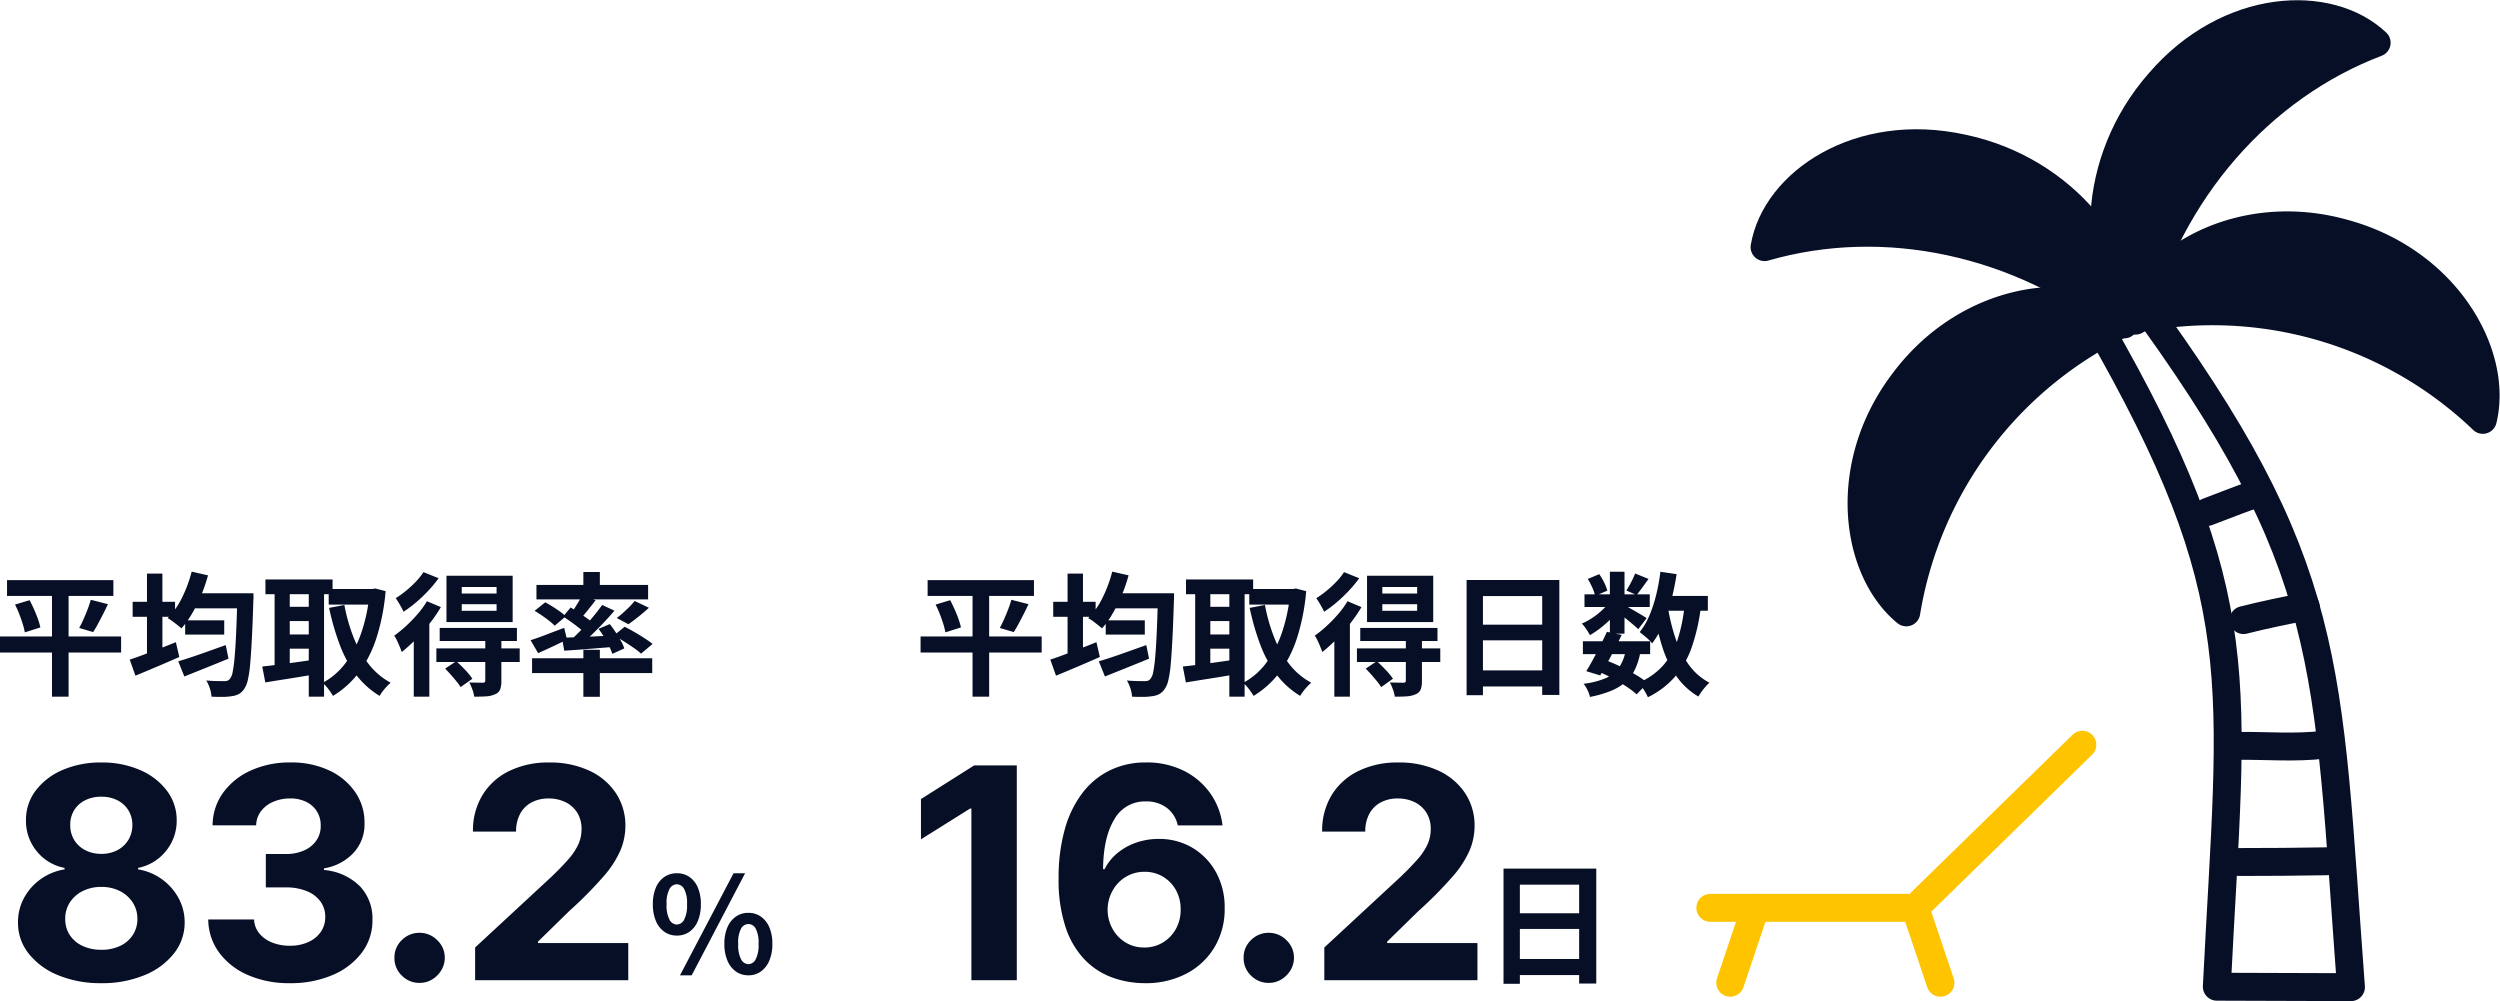
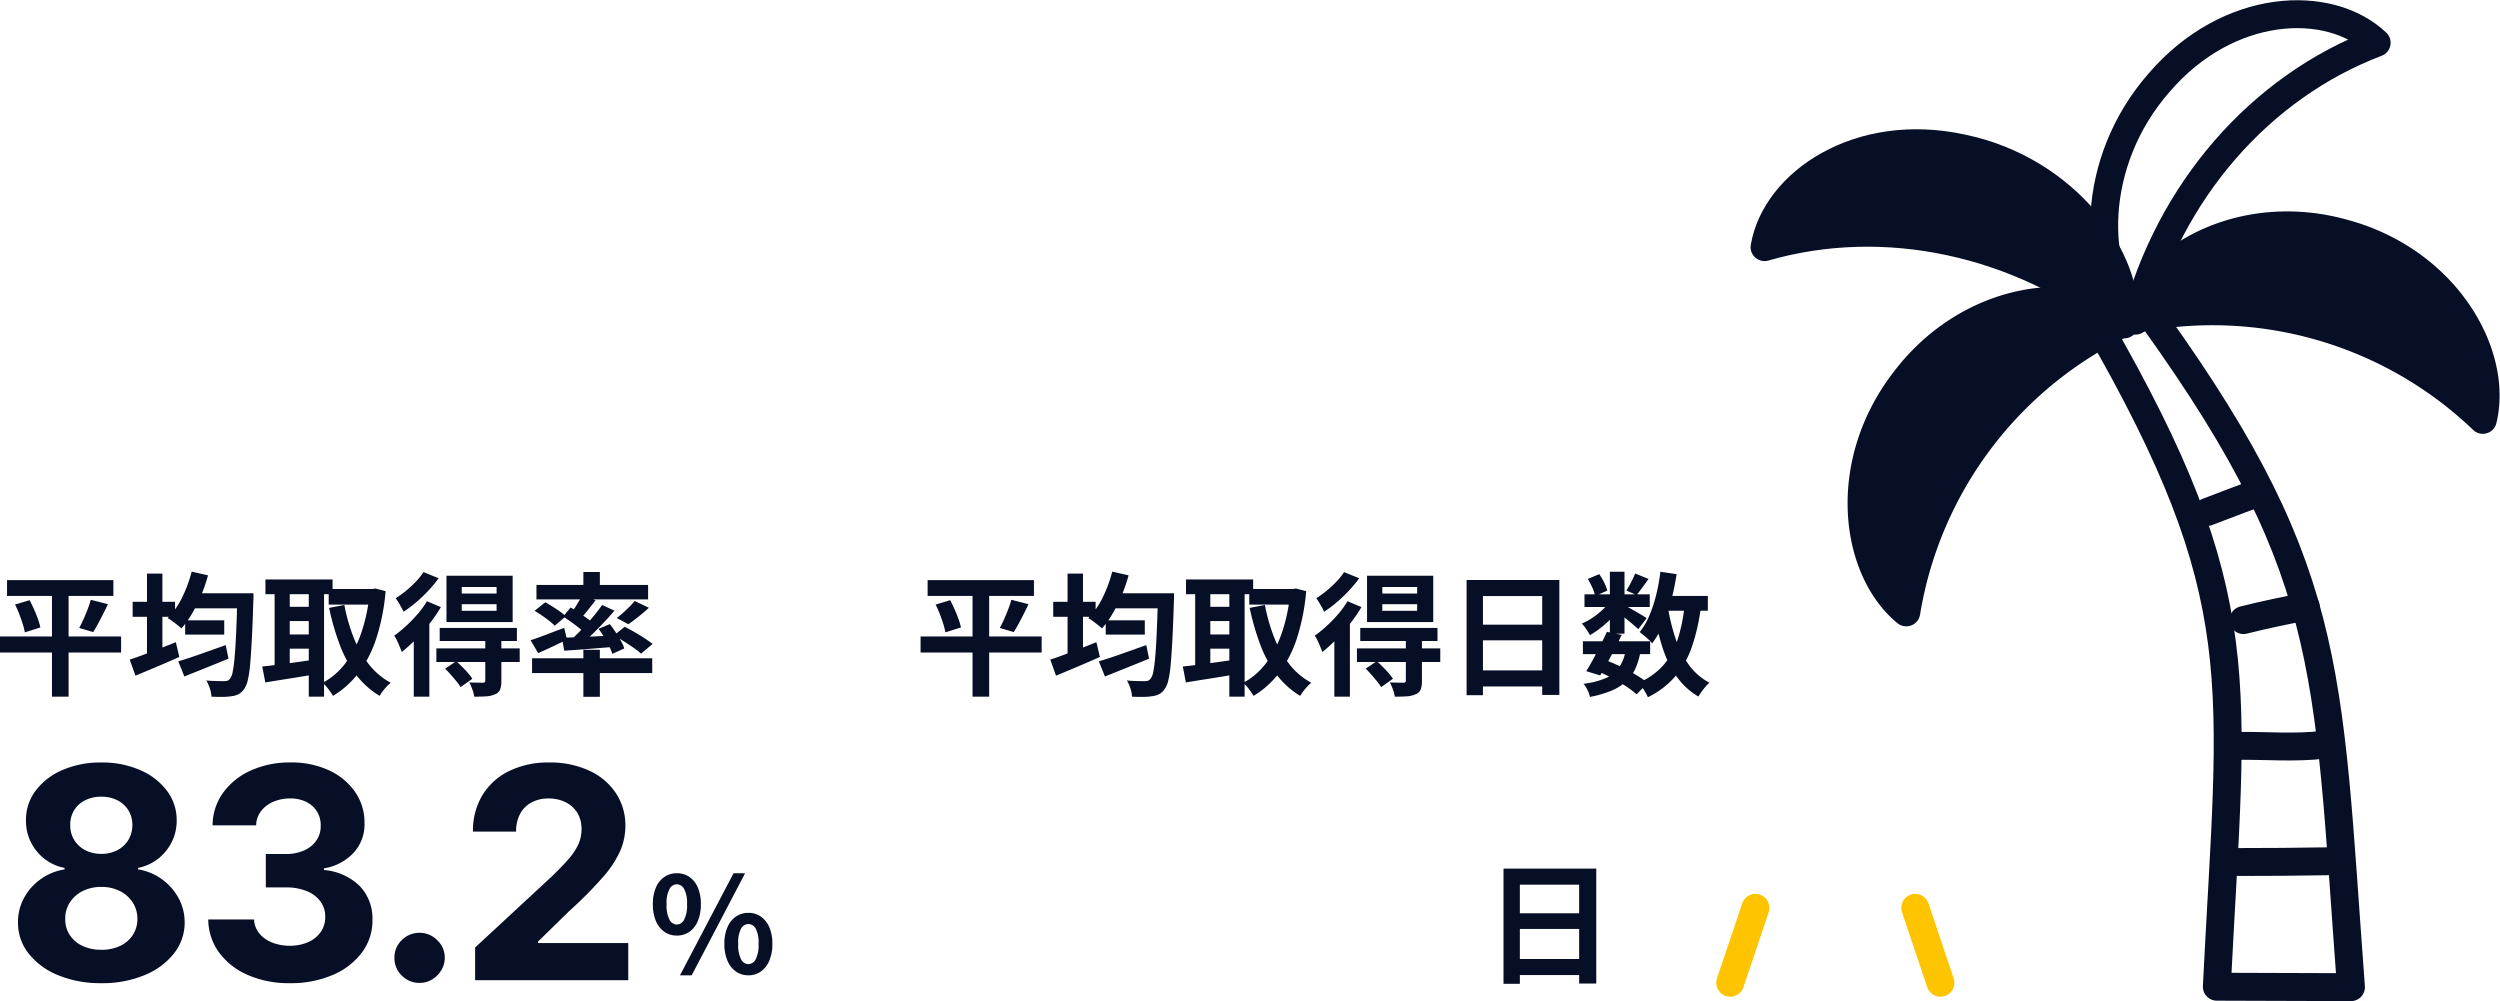
<svg xmlns="http://www.w3.org/2000/svg" width="507.837" height="203.361" viewBox="0 0 507.837 203.361">
  <g id="img_10" transform="translate(-201.742 -2733.383)">
    <path id="パス_46472" data-name="パス 46472" d="M-110.178.6a22.4,22.4,0,0,1-8.755-1.611,14.579,14.579,0,0,1-6-4.4,9.981,9.981,0,0,1-2.167-6.328,10.173,10.173,0,0,1,1.246-5.016,11.25,11.25,0,0,1,3.407-3.807,11.307,11.307,0,0,1,4.807-1.95v-.307a9.5,9.5,0,0,1-5.67-3.4,9.622,9.622,0,0,1-2.171-6.266,9.774,9.774,0,0,1,1.977-6.04,13.357,13.357,0,0,1,5.446-4.178,19.359,19.359,0,0,1,7.883-1.526,19.216,19.216,0,0,1,7.862,1.532,13.443,13.443,0,0,1,5.446,4.185,9.829,9.829,0,0,1,2,6.028,9.628,9.628,0,0,1-2.212,6.273,9.581,9.581,0,0,1-5.629,3.392v.307a11.2,11.2,0,0,1,4.773,1.95,11.452,11.452,0,0,1,3.409,3.807,10.216,10.216,0,0,1,1.279,5.016A10.053,10.053,0,0,1-95.44-5.416a14.62,14.62,0,0,1-6,4.4A22.318,22.318,0,0,1-110.178.6Zm0-6.784a8.724,8.724,0,0,0,3.836-.793,6.185,6.185,0,0,0,2.563-2.214,5.918,5.918,0,0,0,.931-3.266,6.046,6.046,0,0,0-.965-3.358,6.64,6.64,0,0,0-2.6-2.3,8.18,8.18,0,0,0-3.763-.837,8.262,8.262,0,0,0-3.773.837,6.584,6.584,0,0,0-2.612,2.3,5.963,5.963,0,0,0-.944,3.358,5.8,5.8,0,0,0,.91,3.26,6.2,6.2,0,0,0,2.574,2.214A8.751,8.751,0,0,0-110.178-6.187Zm0-19.483a6.885,6.885,0,0,0,3.252-.746,5.649,5.649,0,0,0,2.233-2.071,5.76,5.76,0,0,0,.823-3.047,5.609,5.609,0,0,0-.814-3,5.534,5.534,0,0,0-2.22-2.02,7.067,7.067,0,0,0-3.273-.727,7.168,7.168,0,0,0-3.292.727,5.452,5.452,0,0,0-2.227,2.02,5.545,5.545,0,0,0-.789,3,5.639,5.639,0,0,0,.8,3.04,5.662,5.662,0,0,0,2.239,2.071A6.909,6.909,0,0,0-110.178-25.67ZM-71.884.6a20.762,20.762,0,0,1-8.5-1.647,14.224,14.224,0,0,1-5.853-4.562,11.5,11.5,0,0,1-2.22-6.729h9.306a4.749,4.749,0,0,0,1.046,2.8A6.3,6.3,0,0,0-75.515-7.67a9.53,9.53,0,0,0,3.648.665,8.877,8.877,0,0,0,3.733-.744,6.084,6.084,0,0,0,2.54-2.069,5.163,5.163,0,0,0,.9-3.051,5.124,5.124,0,0,0-.956-3.107,6.355,6.355,0,0,0-2.772-2.114,10.948,10.948,0,0,0-4.283-.763h-4.057v-6.784H-72.7a8.94,8.94,0,0,0,3.7-.72,5.926,5.926,0,0,0,2.5-2.016,5.069,5.069,0,0,0,.889-3.008,5.285,5.285,0,0,0-.763-2.9,5.279,5.279,0,0,0-2.171-1.943,7.178,7.178,0,0,0-3.254-.7,8.56,8.56,0,0,0-3.433.673,6.107,6.107,0,0,0-2.5,1.9,4.925,4.925,0,0,0-.993,2.894h-8.846a11.377,11.377,0,0,1,2.15-6.652,14.008,14.008,0,0,1,5.631-4.5,19.009,19.009,0,0,1,8.02-1.628A18.006,18.006,0,0,1-63.853-42.6a13.016,13.016,0,0,1,5.271,4.421,10.81,10.81,0,0,1,1.869,6.232,8.5,8.5,0,0,1-2.274,6.119,10.453,10.453,0,0,1-5.959,3.1v.341A11.674,11.674,0,0,1-57.6-19.042a9.5,9.5,0,0,1,2.5,6.786A10.769,10.769,0,0,1-57.24-5.625a14.4,14.4,0,0,1-5.949,4.564A21.517,21.517,0,0,1-71.884.6ZM-45.521.545a4.958,4.958,0,0,1-3.62-1.493,4.864,4.864,0,0,1-1.493-3.62,4.8,4.8,0,0,1,1.493-3.575,4.968,4.968,0,0,1,3.62-1.487,4.964,4.964,0,0,1,3.569,1.487,4.85,4.85,0,0,1,1.545,3.575,4.911,4.911,0,0,1-.727,2.576A5.439,5.439,0,0,1-43-.143,4.824,4.824,0,0,1-45.521.545ZM-34.244,0V-6.648l15.528-14.386q1.986-1.913,3.339-3.445a12.921,12.921,0,0,0,2.05-3.015,7.442,7.442,0,0,0,.7-3.2,6.143,6.143,0,0,0-.867-3.32,5.8,5.8,0,0,0-2.38-2.146,7.6,7.6,0,0,0-3.443-.757,7.2,7.2,0,0,0-3.484.81,5.611,5.611,0,0,0-2.307,2.318,7.49,7.49,0,0,0-.814,3.605h-8.761a13.891,13.891,0,0,1,1.947-7.449,12.988,12.988,0,0,1,5.433-4.875,17.966,17.966,0,0,1,8.054-1.722,18.931,18.931,0,0,1,8.171,1.651,12.992,12.992,0,0,1,5.425,4.566,11.85,11.85,0,0,1,1.933,6.7A12.923,12.923,0,0,1-4.7-26.435a20.484,20.484,0,0,1-3.443,5.329A80.071,80.071,0,0,1-15.1-14.079l-6.375,6.239v.29H-3.137V0Z" transform="translate(332.5 2932.5)" fill="#070f26" />
    <path id="パス_46471" data-name="パス 46471" d="M5.724-7.695a4.348,4.348,0,0,1-2.511-.756,4.949,4.949,0,0,1-1.728-2.187,8.581,8.581,0,0,1-.621-3.429,8.385,8.385,0,0,1,.621-3.4,4.878,4.878,0,0,1,1.728-2.146,4.4,4.4,0,0,1,2.511-.743,4.432,4.432,0,0,1,2.551.743A4.915,4.915,0,0,1,9.99-17.469a8.385,8.385,0,0,1,.621,3.4,8.581,8.581,0,0,1-.621,3.429A4.988,4.988,0,0,1,8.275-8.451,4.375,4.375,0,0,1,5.724-7.695Zm0-2.241A1.742,1.742,0,0,0,7.2-10.894,6.187,6.187,0,0,0,7.8-14.067,5.959,5.959,0,0,0,7.2-17.185a1.747,1.747,0,0,0-1.471-.932,1.747,1.747,0,0,0-1.471.932,5.959,5.959,0,0,0-.607,3.118,6.187,6.187,0,0,0,.607,3.173A1.742,1.742,0,0,0,5.724-9.936ZM6.372.378,17.253-20.358H19.6L8.748.378Zm13.905,0a4.33,4.33,0,0,1-2.524-.756,5.077,5.077,0,0,1-1.728-2.187,8.421,8.421,0,0,1-.635-3.429,8.3,8.3,0,0,1,.635-3.429,5,5,0,0,1,1.728-2.146,4.386,4.386,0,0,1,2.524-.743,4.341,4.341,0,0,1,2.5.743A5,5,0,0,1,24.5-9.423a8.3,8.3,0,0,1,.634,3.429A8.421,8.421,0,0,1,24.5-2.565,5.077,5.077,0,0,1,22.774-.378,4.286,4.286,0,0,1,20.277.378Zm0-2.268a1.712,1.712,0,0,0,1.458-.959,6.235,6.235,0,0,0,.594-3.145,6.054,6.054,0,0,0-.594-3.145,1.722,1.722,0,0,0-1.458-.9,1.741,1.741,0,0,0-1.485.9A6.054,6.054,0,0,0,18.2-5.994a6.235,6.235,0,0,0,.594,3.145A1.729,1.729,0,0,0,20.277-1.89Z" transform="translate(333.5 2931.125)" fill="#070f26" />
    <path id="パス_46473" data-name="パス 46473" d="M2.673-21.276h21.6v3.213H2.673ZM1.242-9.828h24.6v3.267H1.242Zm3.051-6.48,2.97-.891q.459.891.9,1.877t.783,1.944a14.2,14.2,0,0,1,.5,1.714l-3.159,1a14.474,14.474,0,0,0-.432-1.715q-.3-.958-.7-2A20.341,20.341,0,0,0,4.293-16.308Zm15.39-.972,3.483.891q-.486,1.053-1.013,2.079t-1.026,1.957q-.5.931-.959,1.633l-2.835-.837q.432-.783.878-1.782t.837-2.025Q19.44-16.389,19.683-17.28ZM11.8-19.926h3.375V2.4H11.8ZM38.853-13.1h7.938v2.889H38.853Zm-1.4,8.316q1.215-.351,2.781-.878t3.334-1.161q1.769-.634,3.524-1.255l.567,2.754Q45.36-4.374,43-3.429T38.691-1.7ZM40.122-18.6H50.436v3.051H40.122Zm9.342,0h3.267v.958a4.909,4.909,0,0,1-.027.58q-.135,4.509-.3,7.682t-.351,5.224A22.063,22.063,0,0,1,51.57-.931a4.977,4.977,0,0,1-.7,1.714,3.306,3.306,0,0,1-1.134,1.094,4.217,4.217,0,0,1-1.4.419,11.642,11.642,0,0,1-1.863.148Q45.36,2.457,44.2,2.4A6.32,6.32,0,0,0,43.875.743a7.392,7.392,0,0,0-.729-1.633q1.188.108,2.187.121t1.485.013a1.826,1.826,0,0,0,.648-.094,1.242,1.242,0,0,0,.486-.391,3.016,3.016,0,0,0,.554-1.4,27.2,27.2,0,0,0,.4-3.051q.176-1.971.311-4.982t.243-7.222ZM40.176-23l3.321.756a32.343,32.343,0,0,1-1.4,4.063,31.71,31.71,0,0,1-1.85,3.712,18.577,18.577,0,0,1-2.146,3q-.3-.27-.81-.675t-1.04-.8a6.568,6.568,0,0,0-.958-.607,15.415,15.415,0,0,0,2.929-4.172A26.541,26.541,0,0,0,40.176-23ZM28.188-16.875H36.8v3.051H28.188ZM31.1-22.6h3.132V-4.644H31.1ZM27.594-5.13q1.188-.378,2.727-.958T33.575-7.33q1.715-.662,3.388-1.337l.7,3q-2.241,1-4.6,2T28.755-1.863ZM68.013-19.467H77.22v3.159H68.013ZM55.161-21.411H68.8v3H55.161Zm3.564,5.562h6.48v2.889h-6.48Zm0,5.616h6.48v2.889h-6.48Zm17.6-9.234H76.9l.567-.108,2.106.54a42.9,42.9,0,0,1-1.877,9.558,24.121,24.121,0,0,1-3.55,6.966,18.682,18.682,0,0,1-5.265,4.752A12.746,12.746,0,0,0,67.919.824,7.048,7.048,0,0,0,66.771-.405a14.124,14.124,0,0,0,4.671-4.036,22.374,22.374,0,0,0,3.227-6.237,34.192,34.192,0,0,0,1.66-8.086Zm-5.13,3.24a35.524,35.524,0,0,0,1.863,6.561A21.667,21.667,0,0,0,76.14-4.212,14.224,14.224,0,0,0,80.6-.432a10.061,10.061,0,0,0-.8.77,11.775,11.775,0,0,0-.824.972,8.349,8.349,0,0,0-.621.931,17.26,17.26,0,0,1-4.82-4.347,23.981,23.981,0,0,1-3.281-6.048,51.614,51.614,0,0,1-2.16-7.479ZM57.024-20.2H60.1V-2.538H57.024Zm6.939,0h3.105V2.4H63.963Zm-9.45,16.47q1.35-.135,3.064-.351t3.645-.486q1.93-.27,3.82-.54l.162,2.97q-2.619.459-5.292.878t-4.779.77ZM95.04-16.389v1.35h7.074v-1.35Zm0-3.483v1.323h7.074v-1.323Zm-3.105-2.3h13.446v9.423H91.935ZM90.558-11.556h15.687V-8.91H90.558ZM89.883-7.4h16.929v2.754H89.883Zm9.936-1.836h3.267V-.783a4.772,4.772,0,0,1-.257,1.742,1.775,1.775,0,0,1-1.039.959,5.018,5.018,0,0,1-1.8.418q-1.04.068-2.416.068A6.723,6.723,0,0,0,97.2.945a12.146,12.146,0,0,0-.621-1.431q.837.027,1.66.04t1.093.013a.662.662,0,0,0,.392-.121.427.427,0,0,0,.094-.311Zm-8.154,5.94,2.268-1.512q.864.783,1.809,1.782A13.319,13.319,0,0,1,97.2-1.242L94.8.459A9.232,9.232,0,0,0,93.974-.7q-.527-.648-1.134-1.336T91.665-3.294Zm-3.7-13.689L90.8-15.795a28.474,28.474,0,0,1-2.3,3.348,41,41,0,0,1-2.781,3.172,29.573,29.573,0,0,1-2.862,2.606q-.135-.378-.392-1.013T81.9-8.964a7.041,7.041,0,0,0-.581-1.026,24.78,24.78,0,0,0,2.43-1.985,29.369,29.369,0,0,0,2.322-2.4A18.136,18.136,0,0,0,87.966-16.983Zm-.7-5.913,3.078,1.242a25.029,25.029,0,0,1-2.066,2.5,30.565,30.565,0,0,1-2.47,2.363,24.311,24.311,0,0,1-2.592,1.944q-.162-.378-.445-.891t-.594-1.026q-.311-.513-.553-.837a19.087,19.087,0,0,0,2.133-1.539,22.225,22.225,0,0,0,2.012-1.877A12.745,12.745,0,0,0,87.264-22.9ZM85.293-10.935l3-3,.162.054V2.4H85.293Zm34.452-11.988h3.348v3.78h-3.348Zm0,15.8h3.348V2.43h-3.348ZM109.323-5.4h24.408v3H109.323Zm.891-14.9h22.68v2.943h-22.68Zm19.953,3.267,2.889,1.377q-1.026.945-2.133,1.823T128.9-12.312l-2.376-1.269q.621-.459,1.283-1.053t1.3-1.228A14.515,14.515,0,0,0,130.167-17.037ZM119.5-18.2l2.727,1.026q-.81,1.053-1.661,2.106t-1.552,1.782l-2.025-.891q.432-.567.891-1.269t.891-1.431Q119.205-17.6,119.5-18.2Zm4.05,1.971,2.511,1.161q-1.107,1.3-2.43,2.687t-2.646,2.646q-1.323,1.255-2.511,2.2l-1.89-1.053q1.188-1,2.471-2.309t2.47-2.714Q122.715-15.012,123.552-16.227Zm-7.911,2.349,1.512-1.836q.783.459,1.674,1.053t1.7,1.174a12.719,12.719,0,0,1,1.323,1.066l-1.593,2.106a13.326,13.326,0,0,0-1.269-1.148q-.783-.635-1.674-1.269T115.641-13.878Zm-.243,4.32,3.078-.122q1.728-.067,3.672-.162t3.915-.176l-.027,2.3-5.373.432q-2.673.216-4.806.351Zm7.425-1.809,2.295-.972q.594.756,1.174,1.634t1.067,1.741a8.153,8.153,0,0,1,.7,1.566l-2.43,1.107a10.153,10.153,0,0,0-.661-1.58q-.445-.877-1-1.809A15.755,15.755,0,0,0,122.823-11.367Zm-13.8,2.3q1.3-.405,3.118-1.107t3.713-1.4l.567,2.376q-1.458.729-3.01,1.458t-2.848,1.3Zm.81-5.967L112-16.767q.7.378,1.5.877t1.512,1.013a11.564,11.564,0,0,1,1.174.945l-2.268,1.917a9.864,9.864,0,0,0-1.093-.972q-.689-.54-1.472-1.08T109.836-15.039Zm16.092,5.022,2.214-1.782q.918.459,2,1.08t2.052,1.256q.972.635,1.62,1.148l-2.349,1.971a12.349,12.349,0,0,0-1.512-1.188q-.945-.648-2-1.323A22.016,22.016,0,0,0,125.928-10.017Z" transform="translate(200.5 2872.5)" fill="#070f26" />
    <path id="パス_46469" data-name="パス 46469" d="M2.673-21.276h21.6v3.213H2.673ZM1.242-9.828h24.6v3.267H1.242Zm3.051-6.48,2.97-.891q.459.891.9,1.877t.783,1.944a14.2,14.2,0,0,1,.5,1.714l-3.159,1a14.474,14.474,0,0,0-.432-1.715q-.3-.958-.7-2A20.341,20.341,0,0,0,4.293-16.308Zm15.39-.972,3.483.891q-.486,1.053-1.013,2.079t-1.026,1.957q-.5.931-.959,1.633l-2.835-.837q.432-.783.878-1.782t.837-2.025Q19.44-16.389,19.683-17.28ZM11.8-19.926h3.375V2.4H11.8ZM38.853-13.1h7.938v2.889H38.853Zm-1.4,8.316q1.215-.351,2.781-.878t3.334-1.161q1.769-.634,3.524-1.255l.567,2.754Q45.36-4.374,43-3.429T38.691-1.7ZM40.122-18.6H50.436v3.051H40.122Zm9.342,0h3.267v.958a4.909,4.909,0,0,1-.027.58q-.135,4.509-.3,7.682t-.351,5.224A22.063,22.063,0,0,1,51.57-.931a4.977,4.977,0,0,1-.7,1.714,3.306,3.306,0,0,1-1.134,1.094,4.217,4.217,0,0,1-1.4.419,11.642,11.642,0,0,1-1.863.148Q45.36,2.457,44.2,2.4A6.32,6.32,0,0,0,43.875.743a7.392,7.392,0,0,0-.729-1.633q1.188.108,2.187.121t1.485.013a1.826,1.826,0,0,0,.648-.094,1.242,1.242,0,0,0,.486-.391,3.016,3.016,0,0,0,.554-1.4,27.2,27.2,0,0,0,.4-3.051q.176-1.971.311-4.982t.243-7.222ZM40.176-23l3.321.756a32.343,32.343,0,0,1-1.4,4.063,31.71,31.71,0,0,1-1.85,3.712,18.577,18.577,0,0,1-2.146,3q-.3-.27-.81-.675t-1.04-.8a6.568,6.568,0,0,0-.958-.607,15.415,15.415,0,0,0,2.929-4.172A26.541,26.541,0,0,0,40.176-23ZM28.188-16.875H36.8v3.051H28.188ZM31.1-22.6h3.132V-4.644H31.1ZM27.594-5.13q1.188-.378,2.727-.958T33.575-7.33q1.715-.662,3.388-1.337l.7,3q-2.241,1-4.6,2T28.755-1.863ZM68.013-19.467H77.22v3.159H68.013ZM55.161-21.411H68.8v3H55.161Zm3.564,5.562h6.48v2.889h-6.48Zm0,5.616h6.48v2.889h-6.48Zm17.6-9.234H76.9l.567-.108,2.106.54a42.9,42.9,0,0,1-1.877,9.558,24.121,24.121,0,0,1-3.55,6.966,18.682,18.682,0,0,1-5.265,4.752A12.746,12.746,0,0,0,67.919.824,7.048,7.048,0,0,0,66.771-.405a14.124,14.124,0,0,0,4.671-4.036,22.374,22.374,0,0,0,3.227-6.237,34.192,34.192,0,0,0,1.66-8.086Zm-5.13,3.24a35.524,35.524,0,0,0,1.863,6.561A21.667,21.667,0,0,0,76.14-4.212,14.224,14.224,0,0,0,80.6-.432a10.061,10.061,0,0,0-.8.77,11.775,11.775,0,0,0-.824.972,8.349,8.349,0,0,0-.621.931,17.26,17.26,0,0,1-4.82-4.347,23.981,23.981,0,0,1-3.281-6.048,51.614,51.614,0,0,1-2.16-7.479ZM57.024-20.2H60.1V-2.538H57.024Zm6.939,0h3.105V2.4H63.963Zm-9.45,16.47q1.35-.135,3.064-.351t3.645-.486q1.93-.27,3.82-.54l.162,2.97q-2.619.459-5.292.878t-4.779.77ZM95.04-16.389v1.35h7.074v-1.35Zm0-3.483v1.323h7.074v-1.323Zm-3.105-2.3h13.446v9.423H91.935ZM90.558-11.556h15.687V-8.91H90.558ZM89.883-7.4h16.929v2.754H89.883Zm9.936-1.836h3.267V-.783a4.772,4.772,0,0,1-.257,1.742,1.775,1.775,0,0,1-1.039.959,5.018,5.018,0,0,1-1.8.418q-1.04.068-2.416.068A6.723,6.723,0,0,0,97.2.945a12.146,12.146,0,0,0-.621-1.431q.837.027,1.66.04t1.093.013a.662.662,0,0,0,.392-.121.427.427,0,0,0,.094-.311Zm-8.154,5.94,2.268-1.512q.864.783,1.809,1.782A13.319,13.319,0,0,1,97.2-1.242L94.8.459A9.232,9.232,0,0,0,93.974-.7q-.527-.648-1.134-1.336T91.665-3.294Zm-3.7-13.689L90.8-15.795a28.474,28.474,0,0,1-2.3,3.348,41,41,0,0,1-2.781,3.172,29.573,29.573,0,0,1-2.862,2.606q-.135-.378-.392-1.013T81.9-8.964a7.041,7.041,0,0,0-.581-1.026,24.78,24.78,0,0,0,2.43-1.985,29.369,29.369,0,0,0,2.322-2.4A18.136,18.136,0,0,0,87.966-16.983Zm-.7-5.913,3.078,1.242a25.029,25.029,0,0,1-2.066,2.5,30.565,30.565,0,0,1-2.47,2.363,24.311,24.311,0,0,1-2.592,1.944q-.162-.378-.445-.891t-.594-1.026q-.311-.513-.553-.837a19.087,19.087,0,0,0,2.133-1.539,22.225,22.225,0,0,0,2.012-1.877A12.745,12.745,0,0,0,87.264-22.9ZM85.293-10.935l3-3,.162.054V2.4H85.293ZM112.158-21.3H131V2.052h-3.483V-18.036H115.479V2.106h-3.321Zm2.268,9.072h14.526v3.186H114.426Zm0,9.288h14.553V.324H114.426Zm21.357-5.913h13.662v2.619H135.783Zm.324-9.531h13.257v2.565H136.107Zm4.563,7.614,3,.621q-.675,1.4-1.444,2.889T140.7-4.387q-.756,1.391-1.4,2.47l-2.835-.864q.648-1.026,1.391-2.4t1.485-2.849Q140.076-9.5,140.67-10.773Zm3.807,3.726,3,.27a13.918,13.918,0,0,1-1.12,3.658,8.059,8.059,0,0,1-1.971,2.592A10.625,10.625,0,0,1,141.4,1.256a23.244,23.244,0,0,1-4.185,1.2,5.747,5.747,0,0,0-.513-1.431,6.447,6.447,0,0,0-.783-1.242,16.668,16.668,0,0,0,4.415-1.107,6.486,6.486,0,0,0,2.74-2.133A8.726,8.726,0,0,0,144.477-7.047Zm1.917-15.579,2.727,1.107q-.648.891-1.283,1.768t-1.148,1.5l-2.079-.918q.459-.7.972-1.687A16.814,16.814,0,0,0,146.394-22.626Zm-5.13-.351h2.97v12.582h-2.97Zm-4.482,1.458,2.322-.972a11.762,11.762,0,0,1,1,1.7,9.591,9.591,0,0,1,.648,1.647l-2.484,1.08a7.968,7.968,0,0,0-.567-1.674A16.441,16.441,0,0,0,136.782-21.519Zm4.563,4.4,2.079,1.269a12.191,12.191,0,0,1-1.687,2.16,22.316,22.316,0,0,1-2.214,2.012,18.536,18.536,0,0,1-2.309,1.579,13.547,13.547,0,0,0-.743-1.215,7.663,7.663,0,0,0-.9-1.134,13.237,13.237,0,0,0,2.187-1.2A15.944,15.944,0,0,0,139.82-15.3,9.16,9.16,0,0,0,141.345-17.118Zm2.619.783q.378.189,1.039.567t1.431.823q.77.445,1.4.823t.9.567l-1.7,2.241q-.378-.351-.972-.864T144.8-13.23q-.675-.54-1.3-1.026t-1.08-.783Zm7.263-1.728h9.936v3h-9.936Zm.3-4.914,3.294.486q-.432,2.781-1.107,5.386a32.332,32.332,0,0,1-1.633,4.806,18.831,18.831,0,0,1-2.227,3.875,6.212,6.212,0,0,0-.7-.756q-.459-.432-.972-.85t-.864-.689a14.037,14.037,0,0,0,1.958-3.334,27.843,27.843,0,0,0,1.391-4.212A39.272,39.272,0,0,0,151.524-22.977Zm4.914,6.75,3.321.324a40.248,40.248,0,0,1-1.823,8.127,18.807,18.807,0,0,1-3.388,6.048,17.4,17.4,0,0,1-5.562,4.239,9.674,9.674,0,0,0-.486-.945q-.324-.567-.7-1.12a6.2,6.2,0,0,0-.7-.877,14.016,14.016,0,0,0,4.981-3.51,14.991,14.991,0,0,0,2.93-5.225A32.7,32.7,0,0,0,156.438-16.227Zm-3.375.567a40.073,40.073,0,0,0,1.593,6.4A19.349,19.349,0,0,0,157.356-4a12.087,12.087,0,0,0,4.131,3.564,7.36,7.36,0,0,0-.783.8q-.432.5-.824,1.04a10.266,10.266,0,0,0-.634.972,14.194,14.194,0,0,1-4.5-4.185A22.4,22.4,0,0,1,151.9-7.762a53.687,53.687,0,0,1-1.755-7.411ZM138.834-2.754l1.728-2.187a33.477,33.477,0,0,1,3.173,1.377q1.579.783,2.943,1.606a19.358,19.358,0,0,1,2.281,1.579l-2.268,2.3A17.713,17.713,0,0,0,144.585.324q-1.269-.837-2.754-1.633T138.834-2.754Z" transform="translate(387.5 2872.5)" fill="#070f26" />
    <g id="グループ_48507" data-name="グループ 48507" transform="translate(508 2733.432)">
      <g id="グループ_48524" data-name="グループ 48524">
-         <path id="パス_45954" data-name="パス 45954" d="M132.33,16.74C146.371.4,166.869-.5,176.526,8.633c-23.755,9.043-42.1,30.183-48.975,56.453-8.992-9.909-9.4-32.153,4.779-48.346" fill="#070f26" />
        <path id="パス_45955" data-name="パス 45955" d="M132.33,16.74C146.371.4,166.869-.5,176.526,8.633c-23.755,9.043-42.1,30.183-48.975,56.453C118.559,55.177,118.15,32.933,132.33,16.74Z" fill="none" stroke="#070f26" stroke-linecap="round" stroke-linejoin="round" stroke-width="5.669" />
        <path id="パス_45956" data-name="パス 45956" d="M170.215,47.439c20.615,5.755,31.1,24.586,27.872,37.8a79.378,79.378,0,0,0-71.458-20.312c4.208-12.943,23.027-23.437,43.586-17.487" fill="#070f26" />
        <path id="パス_45957" data-name="パス 45957" d="M170.215,47.439c20.615,5.755,31.1,24.586,27.872,37.8a79.378,79.378,0,0,0-71.458-20.312C130.837,51.983,149.656,41.489,170.215,47.439Z" fill="none" stroke="#070f26" stroke-linecap="round" stroke-linejoin="round" stroke-width="5.669" />
        <path id="パス_45958" data-name="パス 45958" d="M92.383,30.078c-21.039-4.623-37.966,6.973-40.2,20.073,24.422-7.043,51.784-1.163,73.068,15.7,1.234-13.323-11.8-31.351-32.868-35.775" fill="#070f26" />
        <path id="パス_45959" data-name="パス 45959" d="M92.383,30.078c-21.039-4.623-37.966,6.973-40.2,20.073,24.422-7.043,51.784-1.163,73.068,15.7C126.485,52.53,113.447,34.5,92.383,30.078Z" fill="none" stroke="#070f26" stroke-linecap="round" stroke-linejoin="round" stroke-width="5.669" />
        <path id="パス_45960" data-name="パス 45960" d="M80.544,77.381c-13.022,16.986-10.088,38.338.431,46.962a79.375,79.375,0,0,1,44.918-59.171c-11.141-7.818-32.49-4.9-45.349,12.209" fill="#070f26" />
        <path id="パス_45961" data-name="パス 45961" d="M80.544,77.381c-13.022,16.986-10.088,38.338.431,46.962a79.375,79.375,0,0,1,44.918-59.171C114.752,57.354,93.4,60.272,80.544,77.381Z" fill="none" stroke="#070f26" stroke-linecap="round" stroke-linejoin="round" stroke-width="5.669" />
        <path id="パス_45962" data-name="パス 45962" d="M119.786,65.781c32.03,55.637,27.379,72.193,24.27,134.607q13.625.059,27.25.09c-4.963-66.285-3.02-85.315-43.5-140.357Q123.8,62.956,119.786,65.781Z" fill="none" stroke="#070f26" stroke-linecap="round" stroke-linejoin="round" stroke-width="5.669" />
        <path id="パス_45963" data-name="パス 45963" d="M148.545,175.055c5.927-.006,11.854-.038,17.78-.146" fill="none" stroke="#070f26" stroke-linecap="round" stroke-linejoin="round" stroke-width="5.669" />
        <path id="パス_45964" data-name="パス 45964" d="M148.183,151.465c5.862-.075,11.824.47,17.657-.241" fill="none" stroke="#070f26" stroke-linecap="round" stroke-linejoin="round" stroke-width="5.669" />
        <path id="パス_45965" data-name="パス 45965" d="M149.472,125.911c4.18-1.051,8.413-1.932,12.648-2.739" fill="none" stroke="#070f26" stroke-linecap="round" stroke-linejoin="round" stroke-width="5.669" />
        <path id="パス_45966" data-name="パス 45966" d="M142.144,103.944c4.085-1.533,5.231-2.044,9.339-3.514" fill="none" stroke="#070f26" stroke-linecap="round" stroke-linejoin="round" stroke-width="5.669" />
-         <path id="パス_45967" data-name="パス 45967" d="M2.835,159.832H44.46l33.947-33.138" transform="translate(38.334 24.531)" fill="none" stroke="#ffc400" stroke-linecap="round" stroke-linejoin="round" stroke-width="5.669" />
        <line id="線_54" data-name="線 54" x1="5.119" y2="15.222" transform="translate(45.21 184.364)" fill="none" stroke="#ffc400" stroke-linecap="round" stroke-linejoin="round" stroke-width="5.669" />
        <line id="線_55" data-name="線 55" x2="5.119" y2="15.222" transform="translate(82.794 184.364)" fill="none" stroke="#ffc400" stroke-linecap="round" stroke-linejoin="round" stroke-width="5.669" />
      </g>
    </g>
-     <path id="パス_46468" data-name="パス 46468" d="M-96.712-43.636V0h-9.222V-34.875h-.256l-9.989,6.256V-36.8l10.807-6.835ZM-70.793.6A19.473,19.473,0,0,1-77.281-.535a14.84,14.84,0,0,1-5.6-3.607,17.352,17.352,0,0,1-3.91-6.6,30.551,30.551,0,0,1-1.425-10.091,35.956,35.956,0,0,1,1.259-9.84,21.762,21.762,0,0,1,3.575-7.359,15.675,15.675,0,0,1,5.6-4.613,16.482,16.482,0,0,1,7.313-1.592,16.8,16.8,0,0,1,7.7,1.7,14.39,14.39,0,0,1,5.38,4.6,14.03,14.03,0,0,1,2.465,6.492h-9.085a6.037,6.037,0,0,0-2.244-3.582,6.791,6.791,0,0,0-4.217-1.293,7.087,7.087,0,0,0-6.471,3.708q-2.205,3.708-2.24,10.065h.29a10.174,10.174,0,0,1,2.646-3.3,12.271,12.271,0,0,1,3.814-2.114A13.77,13.77,0,0,1-67.9-28.7a13.142,13.142,0,0,1,6.905,1.82,13.052,13.052,0,0,1,4.775,4.994,14.723,14.723,0,0,1,1.735,7.266,15,15,0,0,1-2.048,7.884,14.394,14.394,0,0,1-5.734,5.4A17.78,17.78,0,0,1-70.793.6Zm-.051-7.244A7.2,7.2,0,0,0-67.028-7.67a7.335,7.335,0,0,0,2.646-2.77,7.89,7.89,0,0,0,.953-3.929,7.868,7.868,0,0,0-.936-3.9,7.222,7.222,0,0,0-2.612-2.742,7.153,7.153,0,0,0-3.8-1.014,7.262,7.262,0,0,0-2.947.595,7.266,7.266,0,0,0-2.367,1.653,7.831,7.831,0,0,0-1.583,2.454,7.949,7.949,0,0,0-.586,2.985,7.965,7.965,0,0,0,.976,3.861,7.465,7.465,0,0,0,2.638,2.787A7.058,7.058,0,0,0-70.844-6.648ZM-45.521.545a4.958,4.958,0,0,1-3.62-1.493,4.864,4.864,0,0,1-1.493-3.62,4.8,4.8,0,0,1,1.493-3.575,4.968,4.968,0,0,1,3.62-1.487,4.964,4.964,0,0,1,3.569,1.487,4.85,4.85,0,0,1,1.545,3.575,4.911,4.911,0,0,1-.727,2.576A5.439,5.439,0,0,1-43-.143,4.824,4.824,0,0,1-45.521.545ZM-34.244,0V-6.648l15.528-14.386q1.986-1.913,3.339-3.445a12.921,12.921,0,0,0,2.05-3.015,7.442,7.442,0,0,0,.7-3.2,6.143,6.143,0,0,0-.867-3.32,5.8,5.8,0,0,0-2.38-2.146,7.6,7.6,0,0,0-3.443-.757,7.2,7.2,0,0,0-3.484.81,5.611,5.611,0,0,0-2.307,2.318,7.49,7.49,0,0,0-.814,3.605h-8.761a13.891,13.891,0,0,1,1.947-7.449,12.988,12.988,0,0,1,5.433-4.875,17.966,17.966,0,0,1,8.054-1.722,18.931,18.931,0,0,1,8.171,1.651,12.992,12.992,0,0,1,5.425,4.566,11.85,11.85,0,0,1,1.933,6.7A12.923,12.923,0,0,1-4.7-26.435a20.484,20.484,0,0,1-3.443,5.329A80.071,80.071,0,0,1-15.1-14.079l-6.375,6.239v.29H-3.137V0Z" transform="translate(505 2932.5)" fill="#070f26" />
    <path id="パス_46470" data-name="パス 46470" d="M4.158-21.3H23V2.052H19.521V-18.036H7.479V2.106H4.158Zm2.268,9.072H20.952v3.186H6.426Zm0,9.288H20.979V.324H6.426Z" transform="translate(503 2931.125)" fill="#070f26" />
  </g>
</svg>